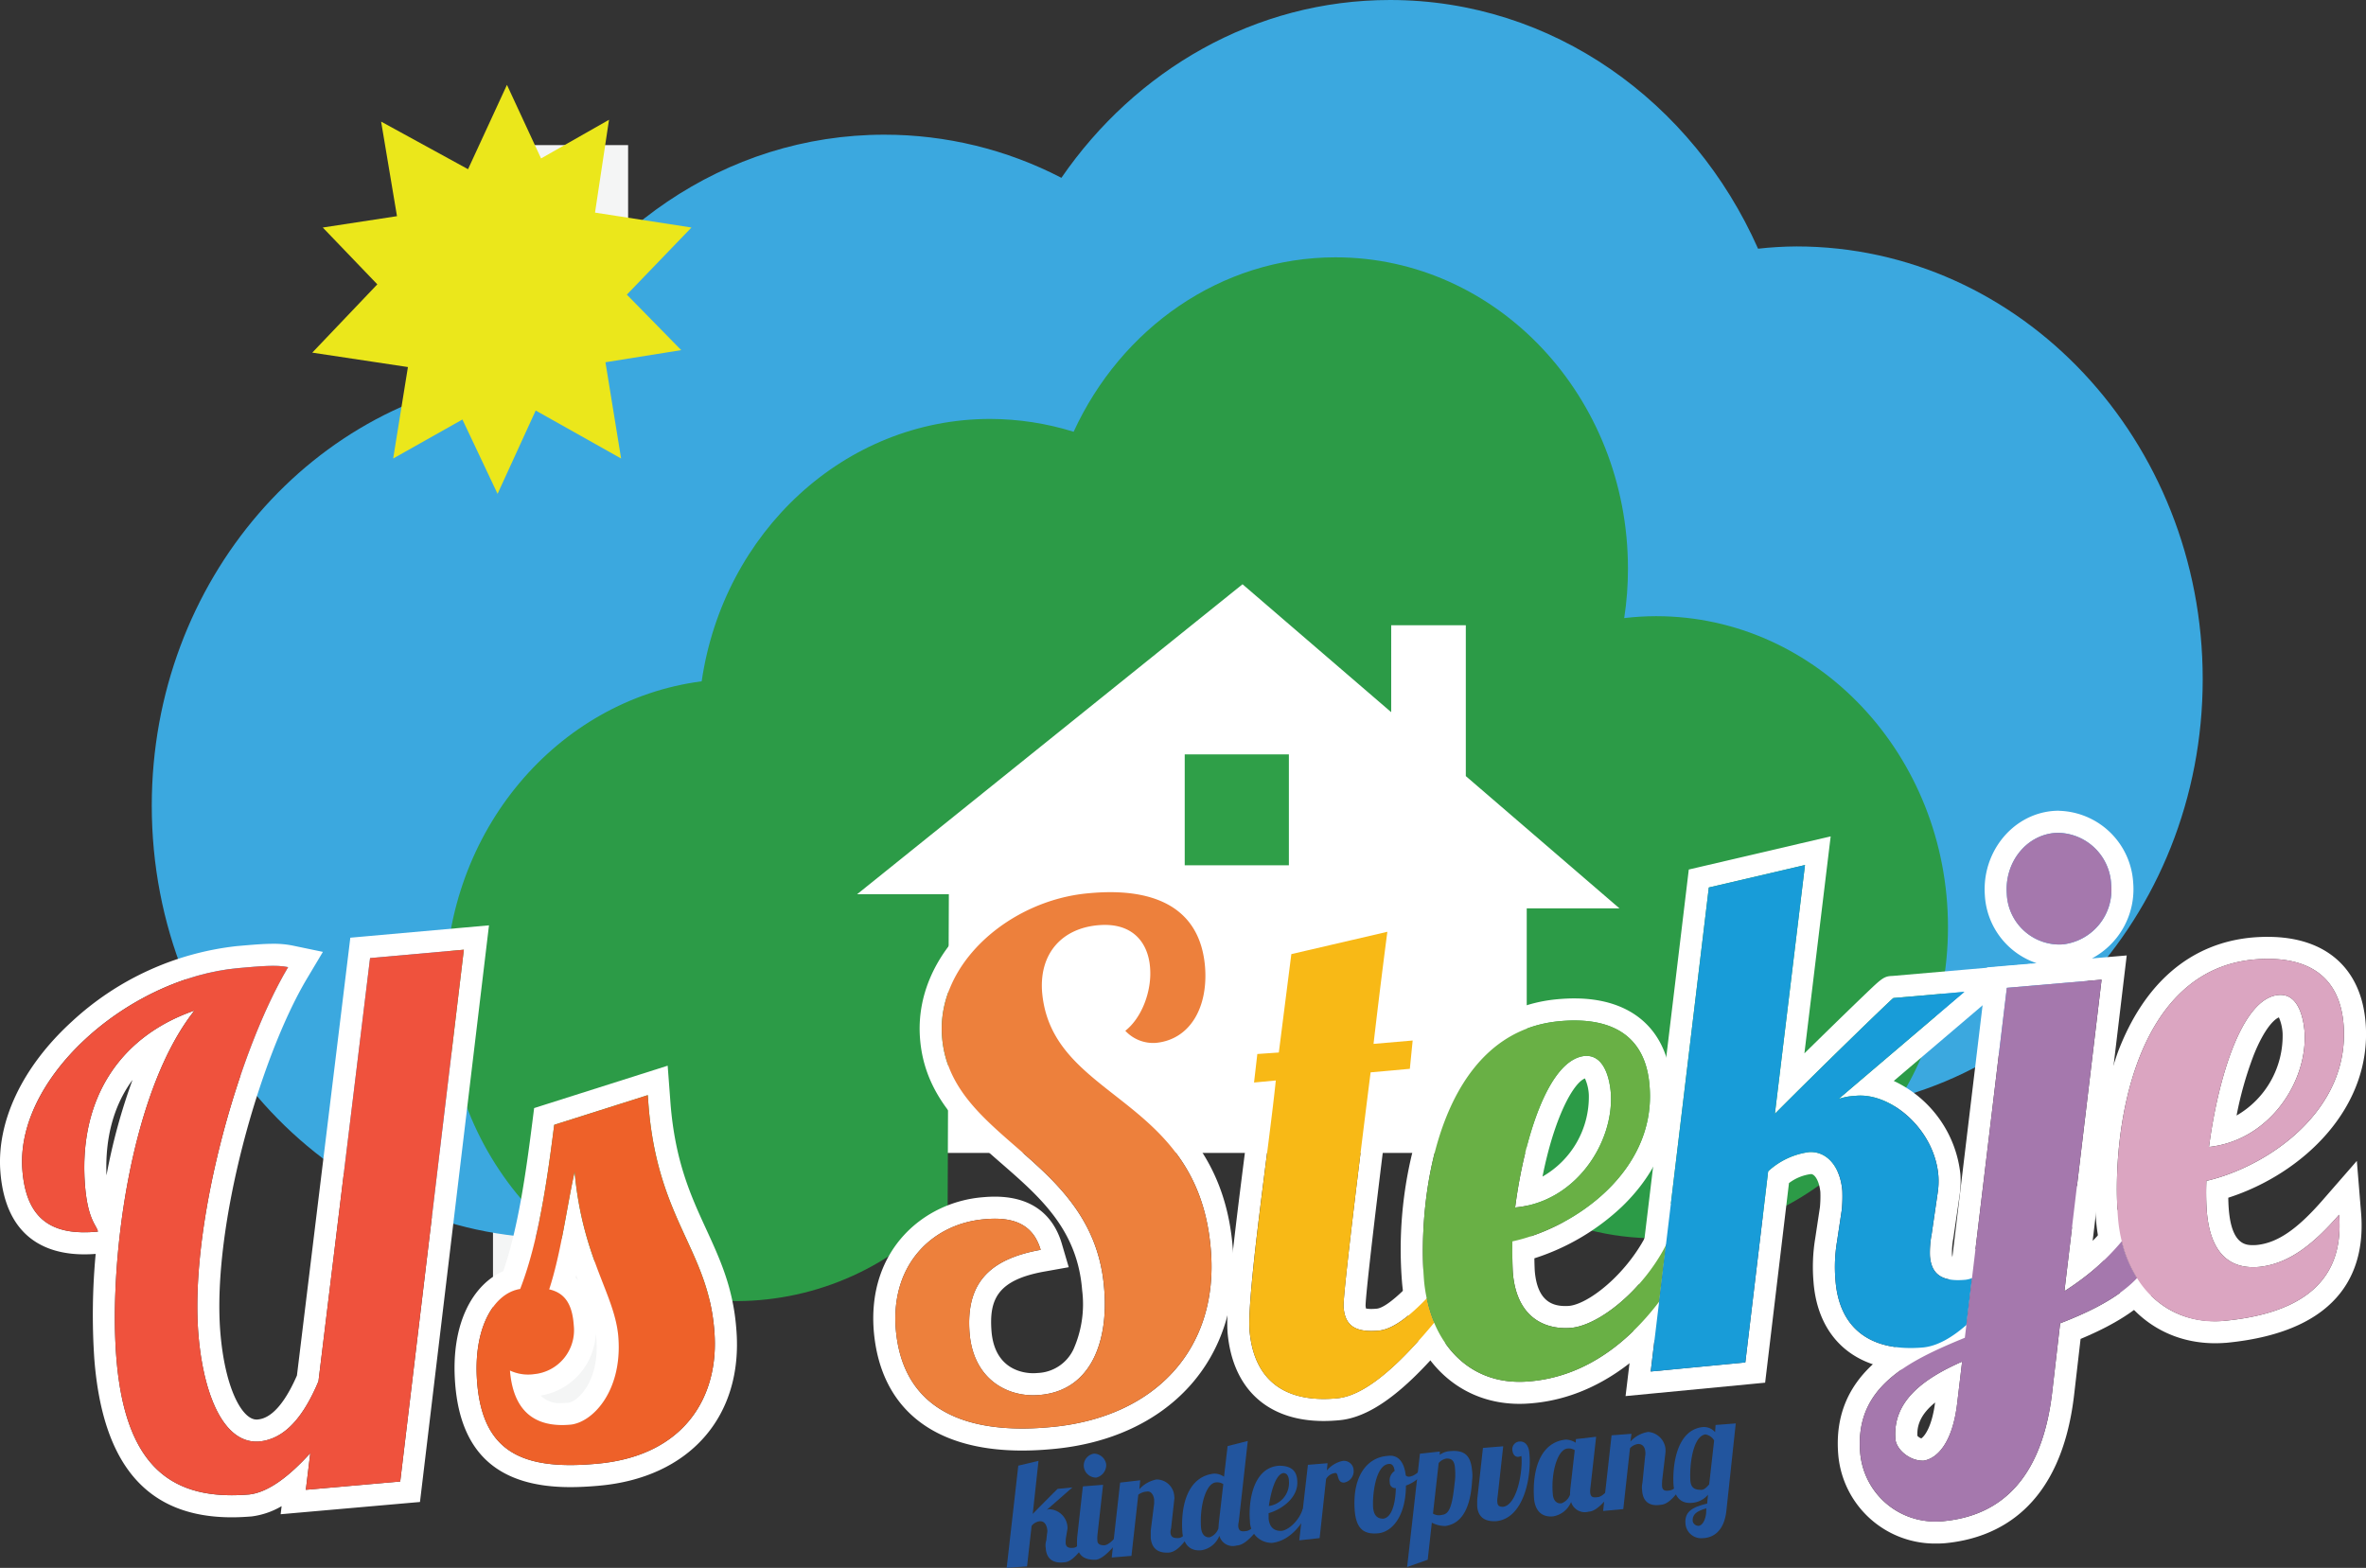
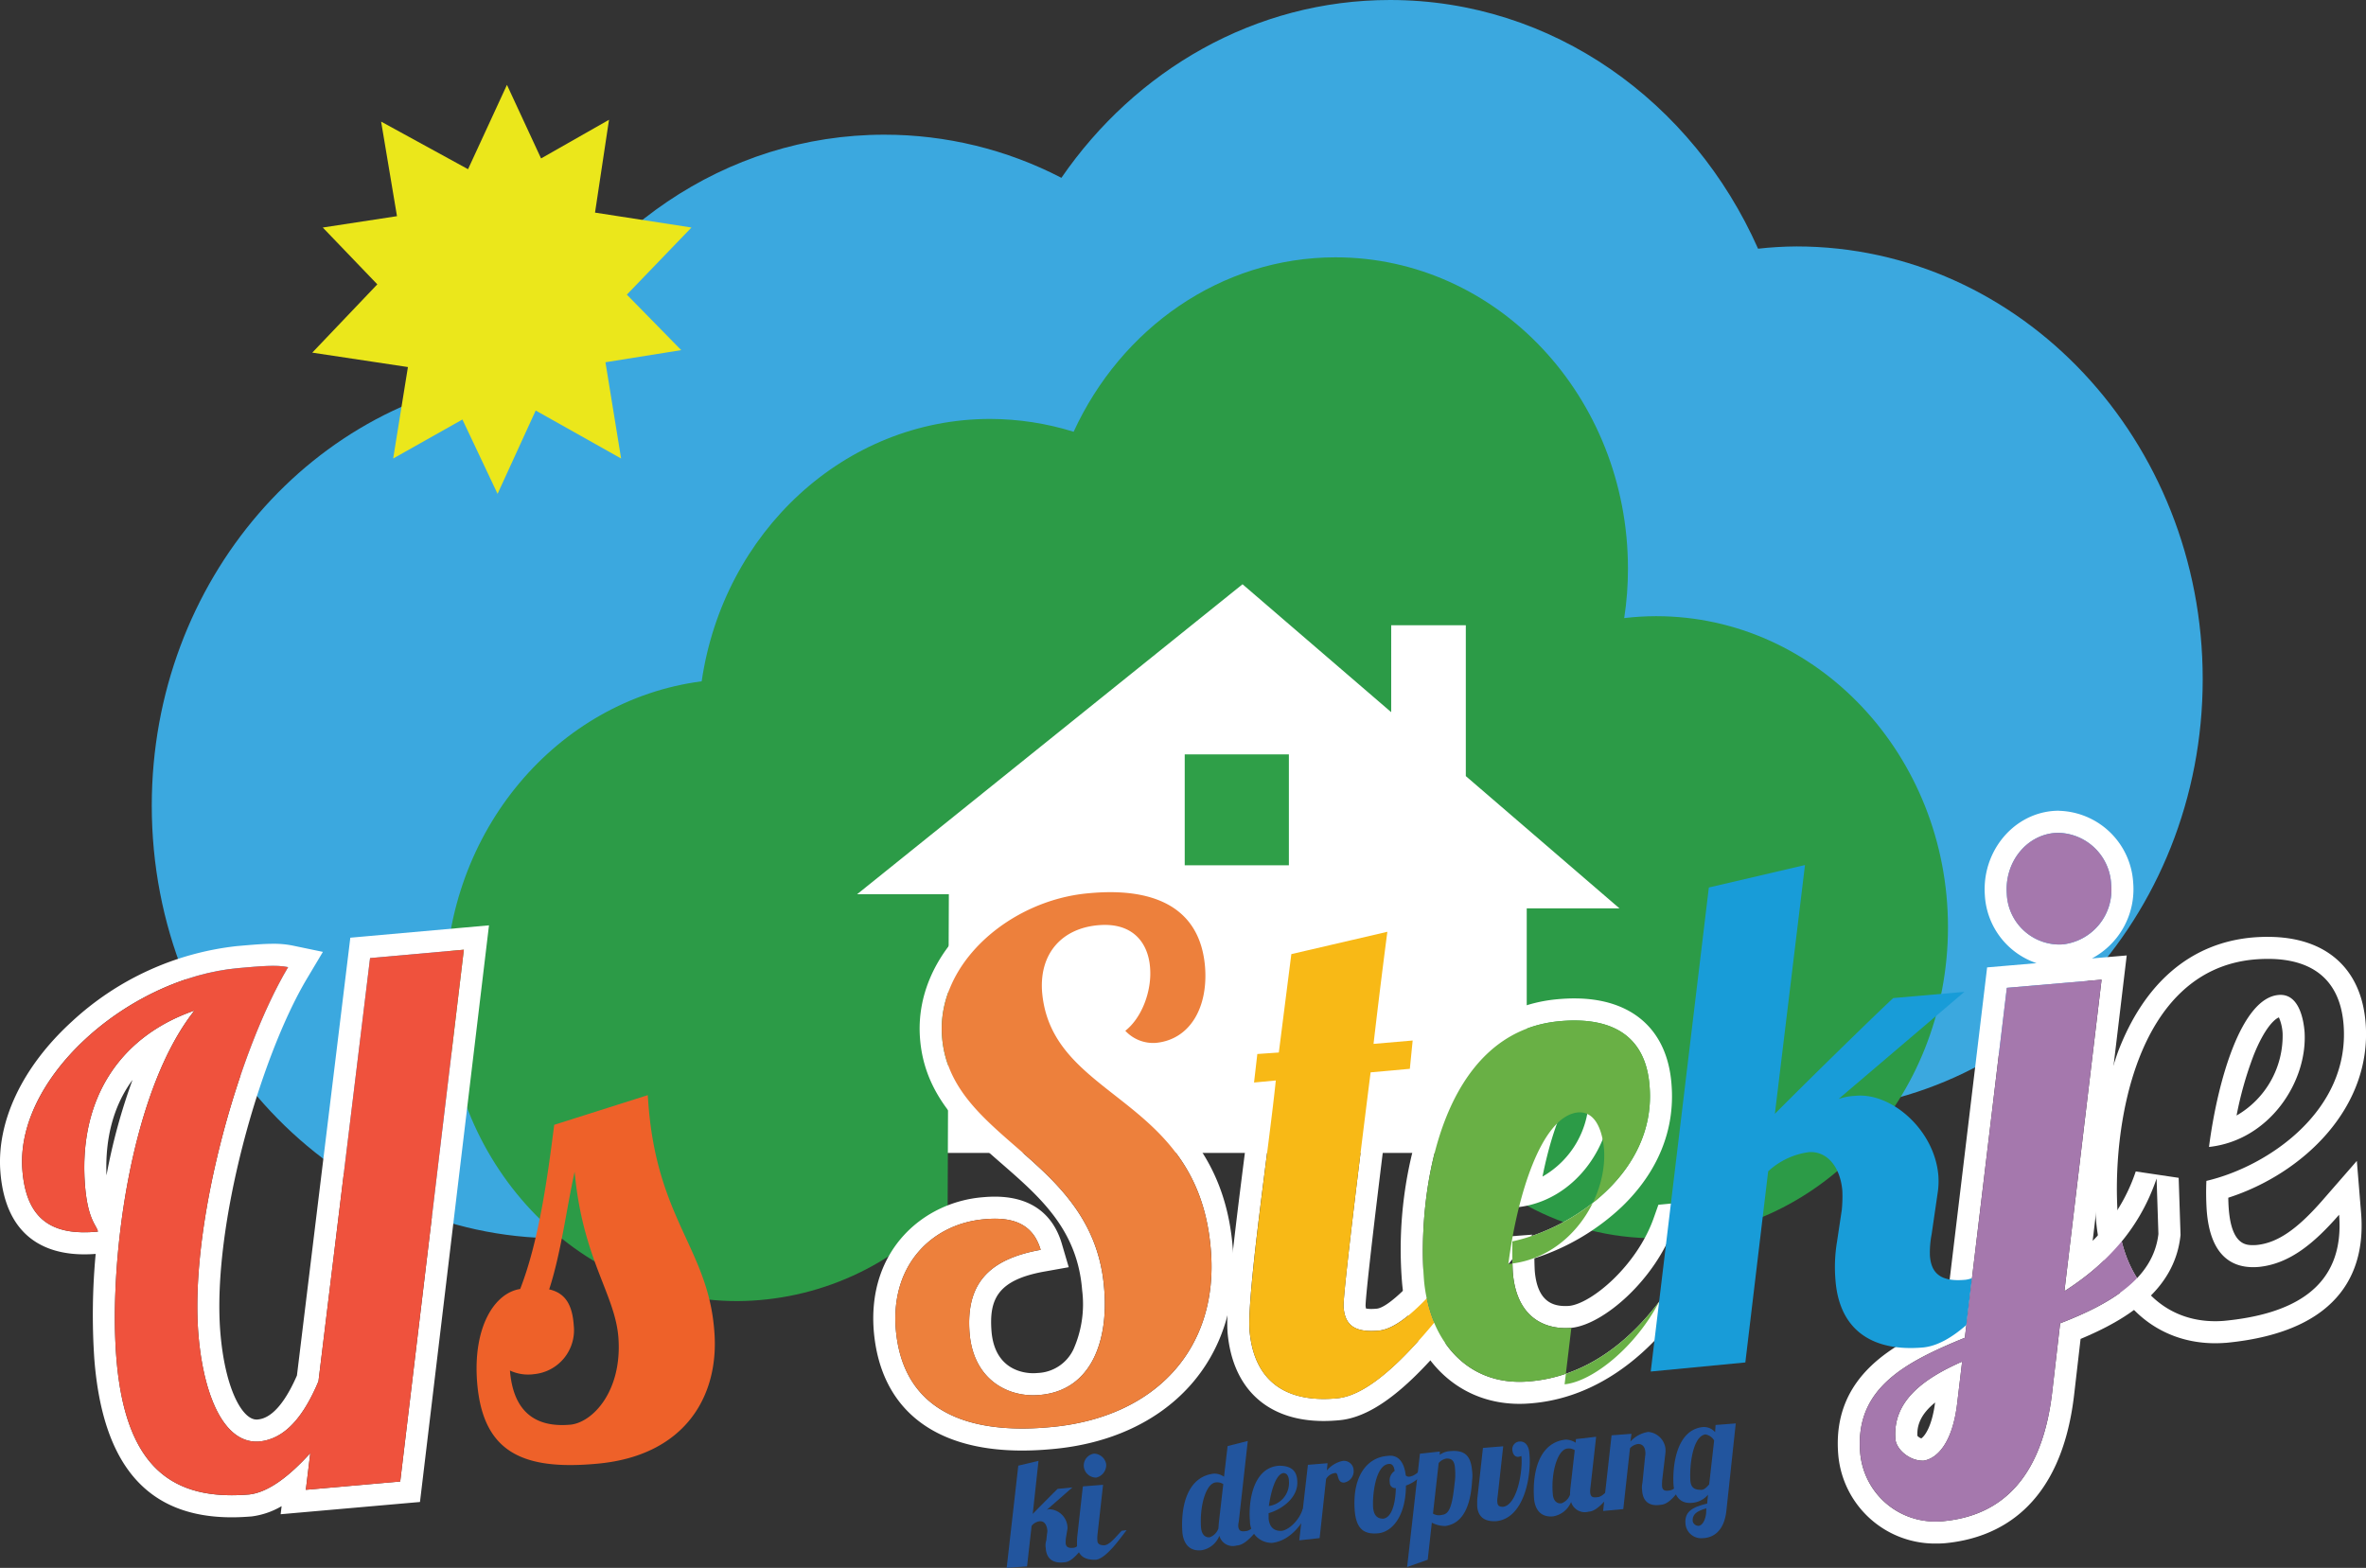
<svg xmlns="http://www.w3.org/2000/svg" id="logo_usstekje" width="344.723" height="228.464" viewBox="0 0 344.723 228.464">
  <rect x="0" y="0" width="344.723" height="228.464" fill="#333333" stroke="none" />
  <defs>
    <clipPath id="clip-path">
      <path id="Path_1" data-name="Path 1" d="M205.768,0C186.1,0,168.689,10.218,157.891,25.91a55.974,55.974,0,0,0-25.8-6.284c-23.263,0-43.332,14.313-53.033,35.083-30.088,2.923-53.7,29.891-53.7,62.684,0,34.786,26.49,63.04,59.176,63.04,19.29,0,36.4-9.818,47.211-25l-12.875-22.1L135.443,99.9,174.76,73.8l36.109,2.592,22.8,28.085L248.386,149.5l-17.55.856a56.155,56.155,0,0,0,34.158,11.581c32.683,0,59.184-28.227,59.184-62.972,0-34.778-26.5-63.055-59.184-63.055a52.612,52.612,0,0,0-5.6.33C249.885,14.794,229.479,0,205.768,0Z" transform="translate(-25.357)" fill="none" />
    </clipPath>
    <linearGradient id="linear-gradient" x1="-0.074" y1="1.266" x2="-0.071" y2="1.266" gradientUnits="objectBoundingBox">
      <stop offset="0" stop-color="#d4edf3" />
      <stop offset="1" stop-color="#3ba8df" />
    </linearGradient>
    <clipPath id="clip-path-2">
      <path id="Path_2" data-name="Path 2" d="M165.949,68.416a41.253,41.253,0,0,0-12.144-1.867c-21.236,0-38.887,16.535-42.046,38.231-21.034,2.736-37.346,21.824-37.346,44.953,0,25.038,19.036,45.36,42.562,45.36a41.224,41.224,0,0,0,30.622-13.9l.174-45.382H134.4l56.161-45.173,21.659,18.638V96.615h10.872v21.977l22.386,19.274h-13.51v43.3a39.158,39.158,0,0,0,18.857,4.775c23.487,0,42.517-20.309,42.517-45.351,0-24.979-19.03-45.3-42.517-45.3a40.381,40.381,0,0,0-4.656.278,46.643,46.643,0,0,0,.547-7.208C246.715,63.3,227.656,43,204.11,43c-16.744,0-31.249,10.367-38.16,25.42" transform="translate(-74.413 -42.996)" fill="none" />
    </clipPath>
    <linearGradient id="linear-gradient-2" x1="-0.296" y1="1.256" x2="-0.292" y2="1.256" gradientUnits="objectBoundingBox">
      <stop offset="0" stop-color="#55b247" />
      <stop offset="1" stop-color="#2c9b47" />
    </linearGradient>
    <clipPath id="clip-path-3">
      <path id="Path_3" data-name="Path 3" d="M74.872,26.47,62.208,19.536l2.311,13.778L53.706,34.969l7.947,8.28L52.176,53.2,66.113,55.3,63.964,68.627l10.089-5.684,5.122,10.834,5.554-12.144,12.445,6.994L94.893,54.6l11.04-1.766-7.923-8.087,9.415-9.779L93.373,32.795l2.038-13.526-9.9,5.633-4.97-10.72Z" transform="translate(-52.176 -14.181)" fill="none" />
    </clipPath>
    <radialGradient id="radial-gradient" cx="0.5" cy="0.5" r="0.467" gradientTransform="matrix(1.079, 0, 0, -1.064, 0.065, 7.486)" gradientUnits="objectBoundingBox">
      <stop offset="0" stop-color="#f6b119" />
      <stop offset="1" stop-color="#ebe71b" />
    </radialGradient>
    <clipPath id="clip-path-4">
      <rect id="Rectangle_6" data-name="Rectangle 6" width="344.723" height="228.464" fill="none" />
    </clipPath>
  </defs>
  <rect id="Rectangle_26" data-name="Rectangle 26" width="129" height="93" transform="translate(108 75)" fill="#fff" />
  <g id="Group_9" data-name="Group 9">
-     <rect id="Rectangle_1" data-name="Rectangle 1" width="19.687" height="186.89" transform="translate(71.828 21.145)" fill="#f4f5f5" />
    <rect id="Rectangle_2" data-name="Rectangle 2" width="15.175" height="16.16" transform="translate(172.613 109.926)" fill="#2f9f48" />
    <g id="Group_2" data-name="Group 2" transform="translate(22.111)">
      <g id="Group_1" data-name="Group 1" clip-path="url(#clip-path)">
        <rect id="Rectangle_3" data-name="Rectangle 3" width="298.821" height="180.433" transform="translate(0)" fill="url(#linear-gradient)" />
      </g>
    </g>
    <g id="Group_4" data-name="Group 4" transform="translate(64.888 37.493)">
      <g id="Group_3" data-name="Group 3" clip-path="url(#clip-path-2)">
        <rect id="Rectangle_4" data-name="Rectangle 4" width="218.929" height="152.097" transform="translate(0 0)" fill="url(#linear-gradient-2)" />
      </g>
    </g>
    <g id="Group_6" data-name="Group 6" transform="translate(45.497 12.366)">
      <g id="Group_5" data-name="Group 5" clip-path="url(#clip-path-3)">
        <rect id="Rectangle_5" data-name="Rectangle 5" width="55.248" height="59.596" transform="translate(0 0)" fill="url(#radial-gradient)" />
      </g>
    </g>
    <g id="Group_8" data-name="Group 8">
      <g id="Group_7" data-name="Group 7" clip-path="url(#clip-path-4)">
        <path id="Path_4" data-name="Path 4" d="M67.583,158.183l-9.272,77.489-13.752,1.21.65-5.344c-2.947,3.246-6.032,5.7-8.9,6.024q-1.307.11-2.539.111c-9.548,0-15.657-5.114-16.824-20.134-1.093-13.918,2.006-38.671,11.384-50.491-10.8,3.729-16.928,12.808-15.948,25.457.412,5.125,1.72,5.838,1.885,6.751q-1.042.1-1.993.1c-5.38,0-8.507-2.546-9.014-9.067-1.051-13.535,15.535-28.028,31.527-29.434,2.012-.175,3.636-.324,4.994-.324a10.812,10.812,0,0,1,2.2.19c-7.24,12.142-14.33,37.216-13.091,53.3.668,8.552,3.471,15.837,8.478,15.837.122,0,.245,0,.371-.013,3.846-.353,6.537-3.73,8.662-8.775l7.52-61.669Zm3.662-3.553-3.948.352L53.631,156.2l-2.59.231-.314,2.581-7.464,61.214c-2.632,6.028-4.956,6.338-5.78,6.415-.039,0-.078,0-.118,0-2.069,0-4.622-4.513-5.275-12.874-1.179-15.3,5.705-39.761,12.647-51.4l2.309-3.872-4.414-.919a13.756,13.756,0,0,0-2.852-.258c-1.418,0-3.043.141-4.924.306l-.349.03a42.136,42.136,0,0,0-24.042,11C3.28,175.213-.515,183.191.056,190.54c.773,9.944,7.07,12.031,12.218,12.031.532,0,1.09-.021,1.666-.064a95.6,95.6,0,0,0-.2,15.281c1.208,15.541,7.759,23.1,20.028,23.1.895,0,1.838-.041,2.806-.121l.044,0,.044-.005a11.477,11.477,0,0,0,4.371-1.5l-.144,1.179,3.95-.348,13.752-1.21,2.6-.228.31-2.591,9.272-77.489ZM15.514,191.063c-.222-5.535,1.084-10.237,3.793-13.909a86.336,86.336,0,0,0-3.793,13.909" transform="translate(0 -19.793)" fill="#fff" />
-         <path id="Path_5" data-name="Path 5" d="M104.1,182.376l.107,1.444c1.318,16.727,8.7,21.037,9.59,32.91.785,9.458-4.26,18.244-17.172,19.359-1.353.123-2.626.188-3.818.188-8.457,0-12.856-3.258-13.563-12.026-.638-8,2.471-13.042,6.271-13.633,2.7-6.955,3.967-16.094,4.957-23.918ZM86.675,223.1a6.78,6.78,0,0,1-2.651-.6c.449,5.548,3.222,7.945,7.6,7.945q.572,0,1.179-.054c3.281-.319,7.6-4.925,7.008-12.733-.488-6.3-5.215-11.4-6.375-24.128-1.153,5.206-1.979,11.866-3.708,17.142,2.386.541,3.381,2.3,3.586,5.3a6.429,6.429,0,0,1-5.8,7.054,5.126,5.126,0,0,1-.847.069M107,178.083l-3.874,1.23L89.5,183.638l-1.958.622-.258,2.038c-.962,7.589-2.082,15.475-4.24,21.724-4.164,1.807-7.739,7.288-7,16.486.813,10.083,6.3,14.984,16.766,14.984,1.259,0,2.641-.068,4.108-.2,13.251-1.144,21.14-10.1,20.084-22.825-.449-5.995-2.364-10.158-4.391-14.565-2.226-4.84-4.528-9.845-5.2-18.331l-.106-1.431ZM93.572,209c.034-.128.067-.256.1-.385q.133.357.266.7c-.119-.11-.241-.216-.366-.317m-5.083,17.157a9.591,9.591,0,0,0,8.034-9.03c.038.262.069.524.089.786.47,6.2-2.754,9.153-4.116,9.286-.283.025-.584.039-.868.039a3.844,3.844,0,0,1-3.139-1.081" transform="translate(-9.72 -22.795)" fill="#fff" />
        <path id="Path_6" data-name="Path 6" d="M180.447,148.615c5.479,0,13.058,1.573,13.809,10.925.44,5.83-2.15,10.537-7.141,11.033-.13.008-.26.011-.389.011a5.513,5.513,0,0,1-4.091-1.772c2.436-1.918,3.867-5.83,3.611-9.138-.225-3.345-2.148-6.289-6.59-6.289-.3,0-.6.013-.923.04-5.287.439-8.613,4.07-8.231,9.65,1.291,16.008,22.873,14.991,24.6,37.77,1.143,14.3-8.105,24.392-23.475,25.729-1.214.111-2.582.194-4.027.194-7.635,0-17.454-2.291-18.418-14.628-.69-9.536,5.6-15.257,12.95-15.868q.786-.073,1.5-.074c3.457,0,5.72,1.315,6.668,4.534-7.744,1.382-10.9,5.089-10.36,12.116.52,6.416,5.031,9.076,9.264,9.076.323,0,.643-.016.959-.045,7.57-.636,10.029-7.979,9.391-15.5-1.492-19.2-22.468-21.527-23.624-36.709-.83-10.655,9.916-19.877,21.307-20.891.905-.085,2-.161,3.2-.161m0-3.213c-1.114,0-2.26.058-3.506.175a29.3,29.3,0,0,0-17.135,7.688c-5.03,4.726-7.543,10.64-7.074,16.653.644,8.458,6.319,13.4,11.807,18.172,5.724,4.982,11.13,9.687,11.817,18.537a16.221,16.221,0,0,1-1.267,8.6,6.027,6.027,0,0,1-5.189,3.445c-.253.024-.473.034-.691.034-1.305,0-5.6-.441-6.061-6.121-.348-4.566.8-7.458,7.722-8.694l3.531-.63-1.013-3.441c-.919-3.121-3.356-6.84-9.751-6.84-.57,0-1.176.029-1.8.087-8.506.707-16.7,7.565-15.856,19.3.887,11.361,8.565,17.609,21.622,17.609,1.372,0,2.825-.07,4.321-.208,17.052-1.482,27.662-13.212,26.384-29.185-1.046-13.8-8.906-19.96-15.221-24.907-4.975-3.9-8.9-6.976-9.379-12.865-.251-3.673,1.628-5.884,5.294-6.189.229-.019.449-.029.657-.029,1.472,0,3.188.374,3.384,3.291.182,2.361-.892,5.215-2.394,6.4l-2.819,2.22,2.517,2.558a8.686,8.686,0,0,0,6.382,2.732q.286,0,.576-.017l.065,0,.065-.006c6.5-.644,10.621-6.595,10.028-14.471-.71-8.839-6.911-13.9-17.014-13.9" transform="translate(-18.677 -18.611)" fill="#fff" />
        <path id="Path_7" data-name="Path 7" d="M228.379,155.085s-.939,7.049-2.013,16.334l5.7-.492-.41,4.126-5.718.515c-4.119,32.708-3.953,33.763-3.934,34.236.181,2.106,1.091,3.456,4.04,3.456q.493,0,1.063-.051c3.8-.348,8.389-6.346,11.909-9.984l3.289-.244c-4.034,4.947-13.8,19.465-21.279,20.088q-.991.093-1.92.093c-6.223,0-10.226-3.15-10.806-10.011-.362-5.5,2.926-27.445,3.824-36.405l-3.172.3.48-4.157,3.132-.218,1.822-14.336Zm3.8-4.182-4.527,1.053-13.991,3.253-2.178.507-.282,2.218-1.49,11.719-.5.035-2.663.186-.306,2.651-.48,4.157-.455,3.944,3.187-.3c-.276,2.306-.614,4.976-.964,7.737-1.58,12.452-2.68,21.555-2.433,25.3l0,.03,0,.031c.7,8.232,5.8,12.954,14.008,12.954.713,0,1.46-.037,2.218-.107,7.082-.589,14.355-9.377,21.194-18.327.893-1.168,1.665-2.178,2.278-2.93l4.72-5.788-7.449.553-3.289.244-1.221.091-.851.88c-.734.759-1.483,1.584-2.277,2.457-2.174,2.392-5.813,6.4-7.615,6.562-.276.024-.536.037-.77.037a3.617,3.617,0,0,1-.773-.066,3.32,3.32,0,0,1-.059-.384c-.008-.563.263-4.521,3.593-31.061l3.14-.283,2.647-.239.262-2.644.41-4.126.382-3.851-3.856.332-1.773.153c.856-7.176,1.539-12.309,1.547-12.369Z" transform="translate(-26.248 -19.316)" fill="#fff" />
        <path id="Path_8" data-name="Path 8" d="M259.359,170.057c6.584,0,10.481,3.128,10.944,9.6.991,12.375-10.974,20.638-19.991,22.588-.017,1.735-.012,3.194.063,4.542.51,6.19,4.194,8.092,7.7,8.092.279,0,.557-.012.832-.035,4.687-.468,12.232-7.02,15.03-14.929l4.3-.407c-4.634,11.023-13.049,22.063-25.346,23.124-.527.05-1.043.075-1.545.075-8.268,0-13.262-6.652-13.917-14.882-.991-12.981,2.454-36.154,19.822-37.671q1.095-.1,2.108-.1m-8.648,27.25c8.822-.775,14.386-9.443,13.946-16.61-.16-2.1-.918-5.479-3.565-5.479-.074,0-.151,0-.228.008-5.409.536-8.9,12.373-10.153,22.081m8.649-30.464c-.766,0-1.573.037-2.4.112-8.909.779-15.658,6.516-19.511,16.589a59.53,59.53,0,0,0-3.228,24.528c.85,10.681,7.729,17.85,17.121,17.85.606,0,1.229-.031,1.85-.09,11.5-.991,21.72-10.133,28-25.077l2.081-4.951-5.347.508-4.3.406-2.042.194-.684,1.934c-2.455,6.942-9.034,12.45-12.3,12.8-.181.015-.361.023-.537.023-1.741,0-4.1-.531-4.49-5.1-.032-.595-.049-1.219-.058-1.855a33.323,33.323,0,0,0,12.77-7.538c5.245-5.063,7.739-11.21,7.214-17.773-.572-7.97-5.729-12.558-14.147-12.558M254.7,192.8c1.7-8.556,4.451-13.613,6.183-14.3a6.558,6.558,0,0,1,.569,2.418A13.375,13.375,0,0,1,254.7,192.8" transform="translate(-29.959 -21.356)" fill="#fff" />
-         <path id="Path_9" data-name="Path 9" d="M297.751,143.937l-4.387,36.251c6.653-6.7,17.145-16.871,17.27-16.871h0l10.339-.9L302.65,178.026a8.837,8.837,0,0,1,2.452-.457,7.072,7.072,0,0,1,.708-.036c5.029,0,10.862,5.262,11.376,11.684a11.19,11.19,0,0,1-.106,2.509l-.871,5.978a14.043,14.043,0,0,0-.255,3.191c.171,2.131,1.156,3.531,4.1,3.531.308,0,.636-.015.987-.046,3.814-.348,6.743-6.332,10.307-9.985l3.247-.243c-4.015,4.964-12.145,19.376-19.637,20.08-.628.056-1.239.084-1.83.084-6.3,0-10.44-3.175-10.94-9.927a22.433,22.433,0,0,1,.224-5.553l.7-4.666a20.131,20.131,0,0,0,.076-2.79c-.3-3.445-2.164-5.622-4.588-5.622-.09,0-.18,0-.27.01a10.853,10.853,0,0,0-5.949,2.8l-3.325,27.848-13.785,1.323,8.467-70.529Zm3.742-4.174-4.473,1.045-14.008,3.273-2.191.512-.268,2.234-8.467,70.53-.476,3.963,3.973-.381,13.785-1.324,2.577-.248.307-2.57,3.166-26.514a6.759,6.759,0,0,1,3.2-1.313c.635.011,1.231,1.159,1.373,2.633a17.032,17.032,0,0,1-.063,2.19l-.689,4.561a25.488,25.488,0,0,0-.249,6.293c.6,8.056,5.884,12.88,14.143,12.88.682,0,1.393-.032,2.114-.1,7.359-.691,13.988-10.17,18.829-17.092,1.191-1.7,2.22-3.175,3.023-4.168l4.675-5.781-7.414.556-3.247.243-1.211.092-.848.869a46.108,46.108,0,0,0-3.5,4.221c-1.517,1.983-3.6,4.7-4.8,4.807-.245.022-.481.033-.695.033a3.238,3.238,0,0,1-.821-.081,2.618,2.618,0,0,1-.072-.441,10.972,10.972,0,0,1,.2-2.38l.013-.071.01-.072.865-5.932a14.391,14.391,0,0,0,.139-3.242,16.98,16.98,0,0,0-9.707-13.588l12.373-10.537,7.652-6.517-10.013.869-10.2.886c-1.222.023-1.591.376-3.9,2.585-1.11,1.063-2.647,2.551-4.391,4.248-.944.921-2.6,2.539-4.54,4.445l3.275-27.06Z" transform="translate(-34.766 -17.89)" fill="#fff" />
        <path id="Path_10" data-name="Path 10" d="M339.272,138.691a7.9,7.9,0,0,1,7.627,7.538,7.982,7.982,0,0,1-7.009,8.719c-.218.019-.435.028-.65.028a7.718,7.718,0,0,1-7.548-7.4c-.33-4.5,2.74-8.468,6.938-8.854.215-.02.43-.029.643-.029M345.5,160.1l-5.415,45.388c5.657-3.627,10.779-8.621,13.431-16.417l.265,8.087c-.766,6.566-7.04,10.194-14.317,13.012l-1.153,9.977C336.6,235,328.745,238.4,322.443,239q-.485.041-.969.04A10.934,10.934,0,0,1,310.327,229c-.767-9.345,6.481-13.136,15.25-16.725l6.119-50.993,13.8-1.184m-20.317,55.65c-5.767,2.529-10.171,5.862-9.711,11.308.1,1.385,1.928,3.13,4,3.13l.1,0c1.89-.3,4.21-2.425,4.907-8.427l.712-6.009m14.092-80.274c-.309,0-.621.014-.93.041-5.895.543-10.312,6.056-9.855,12.29a11.1,11.1,0,0,0,7.53,9.881l-4.6.394-2.6.223-.311,2.6-5.894,49.123c-7.153,3-16.432,7.719-15.488,19.24a14.155,14.155,0,0,0,14.35,12.992c.411,0,.827-.017,1.236-.051,7.536-.719,16.876-5.064,18.791-21.69l.933-8.076c6.612-2.763,13.614-7,14.536-14.908l.028-.238-.008-.24-.265-8.087-6.254-.93a25.718,25.718,0,0,1-6.277,10.109l4.493-37.664.468-3.92-3.934.337-1.137.1a11.424,11.424,0,0,0,6.017-11.016,11.141,11.141,0,0,0-10.83-10.5m-20.616,91.075c-.058-1.381.337-3.025,2.582-4.854-.467,3.582-1.536,4.907-2.012,5.232a1.47,1.47,0,0,1-.57-.378" transform="translate(-39.303 -17.341)" fill="#fff" />
        <path id="Path_11" data-name="Path 11" d="M375.233,159.763c6.612,0,10.531,3.158,11.027,9.606.956,12.482-10.994,20.645-19.989,22.743a39.464,39.464,0,0,0,.049,4.344c.487,6.271,3.385,8.229,6.768,8.229q.391,0,.79-.034c4.507-.436,8.1-3.451,11.727-7.606.889,10.907-7.228,14.55-16.78,15.463-.43.033-.854.05-1.268.05-8.429,0-13.52-6.766-14.17-15.077-1-12.862,2.408-36.028,19.821-37.628.7-.06,1.375-.091,2.024-.091m-8.583,27.406c8.8-.957,14.387-9.507,13.924-16.777-.166-2.042-.885-5.384-3.495-5.384-.1,0-.193,0-.293.014-5.383.445-8.863,12.33-10.136,22.147m8.583-30.619c-.738,0-1.512.034-2.3.1-8.941.821-15.691,6.576-19.538,16.645a59.181,59.181,0,0,0-3.209,24.432c.843,10.793,7.825,18.043,17.374,18.043.5,0,1.008-.02,1.516-.059l.029,0,.029,0c17.4-1.663,20.305-11.209,19.676-18.923l-.619-7.587-5,5.736c-3.734,4.28-6.61,6.23-9.615,6.52-.138.011-.314.019-.48.019-1.024,0-3.156,0-3.565-5.265-.038-.481-.062-1.038-.071-1.645,10.8-3.469,20.959-13.049,20.011-25.437-.614-7.992-5.8-12.574-14.231-12.574m-4.572,26.03a52.019,52.019,0,0,1,2.5-8.805c1.529-3.821,2.954-5.2,3.667-5.492a6.777,6.777,0,0,1,.542,2.342,13.411,13.411,0,0,1-6.707,11.955" transform="translate(-44.802 -20.038)" fill="#fff" />
        <path id="Path_12" data-name="Path 12" d="M46.87,221.593c-2.125,5.045-4.816,8.422-8.662,8.775-5.24.367-8.164-7.063-8.848-15.824-1.239-16.084,5.851-41.158,13.09-53.3-1.734-.361-3.962-.147-7.191.133-15.992,1.407-32.577,15.9-31.526,29.435.566,7.288,4.405,9.612,11.006,8.963-.166-.912-1.473-1.625-1.885-6.751C11.872,180.375,18,171.3,28.8,167.568c-9.377,11.819-12.477,36.572-11.384,50.49C18.684,234.369,25.781,239,36.78,238.082c2.869-.319,5.954-2.777,8.9-6.024l-.649,5.344,13.752-1.21L68.055,158.7l-13.666,1.219Z" transform="translate(-0.472 -20.314)" fill="#ef523d" />
        <path id="Path_13" data-name="Path 13" d="M104.674,184.45l-.107-1.444L90.94,187.33c-.991,7.825-2.253,16.964-4.957,23.919-3.8.591-6.91,5.63-6.271,13.633.807,10,6.421,12.834,17.381,11.837,12.913-1.115,17.957-9.9,17.171-19.359-.889-11.873-8.271-16.184-9.589-32.91m-11.4,46.574c-5.061.447-8.3-1.861-8.783-7.891a6.237,6.237,0,0,0,3.5.528,6.429,6.429,0,0,0,5.8-7.054c-.2-3.007-1.2-4.762-3.586-5.3,1.729-5.276,2.555-11.936,3.708-17.143,1.161,12.732,5.887,17.833,6.375,24.128.593,7.809-3.727,12.415-7.008,12.734" transform="translate(-10.192 -23.425)" fill="#ee6129" />
        <path id="Path_14" data-name="Path 14" d="M170.974,163.547c-.382-5.579,2.943-9.21,8.23-9.65,5.1-.431,7.272,2.681,7.513,6.249.257,3.307-1.176,7.22-3.612,9.138a5.535,5.535,0,0,0,4.481,1.761c4.99-.5,7.579-5.2,7.14-11.033-.916-11.4-11.975-11.241-17.013-10.764-11.391,1.014-22.137,10.236-21.306,20.891,1.155,15.182,22.132,17.507,23.624,36.709.637,7.523-1.822,14.866-9.392,15.5-4.482.428-9.664-2.127-10.222-9.03-.537-7.027,2.616-10.733,10.358-12.116-1.079-3.665-3.862-4.863-8.172-4.461-7.354.612-13.639,6.332-12.949,15.869,1.145,14.673,14.819,15.134,22.444,14.433,15.371-1.336,24.618-11.429,23.476-25.728-1.728-22.78-23.31-21.763-24.6-37.77" transform="translate(-19.149 -19.083)" fill="#ed803c" />
        <path id="Path_15" data-name="Path 15" d="M227.58,213.824c-3.8.343-4.9-1.065-5.1-3.4-.018-.473-.186-1.529,3.934-34.236l5.718-.516.41-4.125-5.7.491c1.075-9.284,2.014-16.333,2.014-16.333l-13.991,3.253-1.823,14.337-3.132.218-.48,4.156,3.171-.3c-.9,8.96-4.185,30.9-3.823,36.405.637,7.543,5.413,10.6,12.725,9.918,4.481-.373,9.776-5.726,14.172-11.025a19.2,19.2,0,0,1-1.082-3.542c-2.361,2.423-4.813,4.507-7.007,4.707" transform="translate(-26.719 -19.929)" fill="#f8b916" />
-         <path id="Path_16" data-name="Path 16" d="M259.375,215.319c-3.726.31-7.976-1.374-8.527-8.058-.075-1.348-.08-2.806-.063-4.543,9.017-1.948,20.982-10.212,19.991-22.588-.512-7.137-5.194-10.207-13.053-9.5-17.368,1.518-20.813,24.689-19.821,37.672a21.744,21.744,0,0,0,.4,2.715,19.176,19.176,0,0,0,1.082,3.542c2.316,5.521,7.148,9.2,13.981,8.549,7.835-.675,14.09-5.4,18.8-11.6l.988-8.23c-3.382,6.559-9.672,11.628-13.774,12.038m1.96-39.621c2.832-.2,3.628,3.317,3.793,5.471.439,7.166-5.124,15.836-13.947,16.61,1.251-9.709,4.745-21.545,10.154-22.081" transform="translate(-30.432 -21.828)" fill="#69b045" />
+         <path id="Path_16" data-name="Path 16" d="M259.375,215.319c-3.726.31-7.976-1.374-8.527-8.058-.075-1.348-.08-2.806-.063-4.543,9.017-1.948,20.982-10.212,19.991-22.588-.512-7.137-5.194-10.207-13.053-9.5-17.368,1.518-20.813,24.689-19.821,37.672a21.744,21.744,0,0,0,.4,2.715,19.176,19.176,0,0,0,1.082,3.542c2.316,5.521,7.148,9.2,13.981,8.549,7.835-.675,14.09-5.4,18.8-11.6c-3.382,6.559-9.672,11.628-13.774,12.038m1.96-39.621c2.832-.2,3.628,3.317,3.793,5.471.439,7.166-5.124,15.836-13.947,16.61,1.251-9.709,4.745-21.545,10.154-22.081" transform="translate(-30.432 -21.828)" fill="#69b045" />
        <path id="Path_17" data-name="Path 17" d="M321.578,204.992c-3.717.33-4.9-1.131-5.087-3.485a14.085,14.085,0,0,1,.255-3.191l.871-5.978a11.15,11.15,0,0,0,.106-2.51c-.538-6.726-6.911-12.179-12.083-11.647a8.839,8.839,0,0,0-2.453.456l18.324-15.605-10.339.9c0-.118-10.578,10.134-17.271,16.871l4.387-36.251-14.008,3.272-6.259,52.134-.988,8.23-1.22,10.166,13.784-1.323,3.326-27.848a10.857,10.857,0,0,1,5.948-2.8c2.555-.167,4.546,2.04,4.858,5.613a20.139,20.139,0,0,1-.076,2.79l-.7,4.666a22.433,22.433,0,0,0-.224,5.553c.547,7.384,5.445,10.491,12.771,9.843,2.088-.2,4.225-1.458,6.309-3.281l.818-6.823a4.175,4.175,0,0,1-1.044.253" transform="translate(-35.304 -18.502)" fill="#189cd8" />
        <path id="Path_18" data-name="Path 18" d="M340.554,209.1l5.415-45.388-13.8,1.183-5.074,42.293-.819,6.823-.226,1.877c-8.77,3.589-16.017,7.38-15.25,16.725a10.991,10.991,0,0,0,12.116,10c6.3-.6,14.156-4,15.866-18.855l1.153-9.977c4.462-1.727,8.538-3.763,11.208-6.589a17.92,17.92,0,0,1-2.228-5.362,35.265,35.265,0,0,1-8.359,7.269M324.94,225.375c-.7,6-3.017,8.125-4.907,8.427-2.108.056-3.992-1.722-4.092-3.128-.46-5.446,3.945-8.779,9.711-11.309Z" transform="translate(-39.775 -20.956)" fill="#a578ad" />
        <path id="Path_19" data-name="Path 19" d="M343.5,155.421a7.981,7.981,0,0,0,7.008-8.719,7.842,7.842,0,0,0-8.268-7.51c-4.2.386-7.267,4.356-6.938,8.854a7.682,7.682,0,0,0,8.2,7.375" transform="translate(-42.916 -17.813)" fill="#a578ad" />
-         <path id="Path_20" data-name="Path 20" d="M374.351,205.123c-3.713.31-7.034-1.441-7.559-8.2a39.648,39.648,0,0,1-.05-4.344c9-2.1,20.945-10.261,19.989-22.743-.544-7.082-5.218-10.195-13.051-9.515-17.412,1.6-20.816,24.766-19.821,37.628a21.635,21.635,0,0,0,.552,3.437,17.918,17.918,0,0,0,2.227,5.362A13.153,13.153,0,0,0,369.3,212.98c9.551-.913,17.669-4.556,16.779-15.463-3.626,4.155-7.219,7.17-11.726,7.606m2.907-39.629c2.851-.259,3.615,3.253,3.788,5.37.463,7.27-5.127,15.82-13.924,16.777,1.273-9.817,4.753-21.7,10.136-22.147" transform="translate(-45.274 -20.51)" fill="#dba5c1" />
        <path id="Path_21" data-name="Path 21" d="M177.783,247.985l-3.8,3.325a.756.756,0,0,1,.494-.142,2.756,2.756,0,0,1,2.573,2.455,1.589,1.589,0,0,1-.027.6l-.194,1.164a6.112,6.112,0,0,0-.035.7c.031.527.33.783,1.114.7.792-.013,1.357-1.363,2.172-2.112l.674-.013c-.828,1.057-2.558,4.173-4.128,4.232-1.558.2-2.629-.394-2.735-2.1a2.3,2.3,0,0,1,.084-1.079l.113-1.044a1.339,1.339,0,0,0,.028-.536c-.123-.834-.489-1.236-1.083-1.218a1.745,1.745,0,0,0-1.2.679l-.662,5.9-2.968.208,1.692-14.889,2.945-.7L172,251.847c1.4-1.434,3.637-3.686,3.637-3.648Z" transform="translate(-21.531 -31.247)" fill="#22559e" />
        <path id="Path_22" data-name="Path 22" d="M183.749,247.452l-.829,7.415a5.233,5.233,0,0,0,0,.695c0,.376.221.724,1.016.7.811-.041,1.8-1.4,2.535-2.114l.708-.09c-.862,1.1-2.927,4.105-4.462,4.314-1.6.051-2.6-.525-2.767-2.11,0-.342,0-.693.019-1.08l.837-7.5Zm-1.325-4.541a1.836,1.836,0,0,1,1.782,1.568,1.887,1.887,0,0,1-1.459,1.924,1.8,1.8,0,0,1-1.809-1.652,1.758,1.758,0,0,1,1.486-1.84" transform="translate(-23.033 -31.093)" fill="#22559e" />
-         <path id="Path_23" data-name="Path 23" d="M194.4,254.365a1.6,1.6,0,0,0-.078.7c.078.427.259.721,1.074.7s1.043-.722,1.82-1.509l.663-.133c-.827,1.106-2.148,3.589-3.769,3.752-1.516.1-2.507-.494-2.674-2.11V254.7l.5-3.98v-.587c-.1-.719-.5-1.247-1.049-1.147a2.233,2.233,0,0,0-1.265.465l-.994,8.908-2.876.235,1.224-10.914,2.928-.337-.126,1.3a4.569,4.569,0,0,1,2.488-1.419,2.584,2.584,0,0,1,2.6,2.468,1.192,1.192,0,0,1,0,.455Z" transform="translate(-23.776 -31.642)" fill="#22559e" />
        <path id="Path_24" data-name="Path 24" d="M207.082,240.791l-1.311,11.74a3.469,3.469,0,0,0-.083.694c.079.583.3.841,1.127.691.819-.017,1.735-1.358,2.472-2.12l.668-.016c-.827,1.059-2.826,4.208-4.462,4.238a2.028,2.028,0,0,1-2.55-1.408,3.4,3.4,0,0,1-2.57,2.1c-1.984.218-2.646-1.193-2.81-2.463-.3-3.744.617-8.276,4.622-8.7a2.509,2.509,0,0,1,1.435.458l.521-4.47Zm-6.813,12.6c.1,1.215.772,1.509,1.29,1.426a2.125,2.125,0,0,0,1.243-1.27c0-.164.039-.371.048-.7l.661-5.762a1.532,1.532,0,0,0-1.017-.256c-1.538.042-2.45,3.561-2.224,6.566" transform="translate(-25.281 -30.821)" fill="#22559e" />
        <path id="Path_25" data-name="Path 25" d="M213.373,254.425c.991-.03,2.621-1.436,3.146-3.162l.955-.024c-.955,2.237-2.778,4.6-5.366,4.933a3.171,3.171,0,0,1-3.267-3.162c-.25-2.793.418-7.719,4.132-8.072,1.664-.04,2.655.563,2.753,2.092.273,2.524-2.282,4.285-4.162,4.812v.837c.159,1.416,1,1.76,1.809,1.747M213.7,246c-1.128.2-1.816,2.762-2.1,4.8a3.386,3.386,0,0,0,2.924-3.588c0-.512-.167-1.221-.827-1.212" transform="translate(-26.726 -31.352)" fill="#22559e" />
        <path id="Path_26" data-name="Path 26" d="M221.209,244.46l-.1,1.064a4.11,4.11,0,0,1,2.275-1.391,1.416,1.416,0,0,1,1.626,1.354,1.681,1.681,0,0,1-1.4,1.8c-1.107.017-.71-1.4-1.264-1.4a1.765,1.765,0,0,0-1.352.876l-.939,8.613-2.968.322,1.26-11Z" transform="translate(-27.787 -31.249)" fill="#22559e" />
        <path id="Path_27" data-name="Path 27" d="M233.784,246.127a.657.657,0,0,0,.6.171c.916-.163,1.307-.879,2.039-1.238l.122.368a5.275,5.275,0,0,1-2.734,2.178c-.022,4.464-2,6.722-4,6.952-2.177.218-3.208-.694-3.455-3.183-.427-5.295,1.921-7.857,4.7-8.083,1.9-.318,2.569,1.357,2.725,2.835m-1.44,1.847a.78.78,0,0,1-.88-.808,1.645,1.645,0,0,1,.7-1.683c-.079-.709-.356-1.111-.9-1.022-1.938.246-2.358,4.721-2.229,6.4.126,1.247.743,1.583,1.5,1.565,1.265-.2,1.761-2.346,1.805-4.456" transform="translate(-28.967 -31.136)" fill="#22559e" />
        <path id="Path_28" data-name="Path 28" d="M239.876,242.544l-.013.48a2.769,2.769,0,0,1,1.334-.521c2.145-.235,3.158.469,3.369,2.773a5.435,5.435,0,0,1,.014,1.446c-.248,4.651-1.859,6.378-3.882,6.672a4.131,4.131,0,0,1-1.989-.482l-.6,5.4-3,1.06,1.867-16.51Zm2.144,4.691a9.069,9.069,0,0,0,.062-2.261c-.075-1.205-.582-1.42-1.228-1.407a1.884,1.884,0,0,0-1.149.658l-.828,7.367a1.68,1.68,0,0,0,1.329.181c.991-.113,1.459-1.084,1.815-4.537" transform="translate(-30.093 -31.035)" fill="#22559e" />
        <path id="Path_29" data-name="Path 29" d="M254.426,242.651c.317,3.395-.819,9.475-4.859,9.84-1.586.072-2.577-.514-2.744-2.108-.009-.351-.009-.7,0-1.072l.833-7.492,2.952-.239-.82,7.4a2.77,2.77,0,0,0-.035.729c.035.461.207.7.828.686,1.978-.2,2.9-4.97,2.683-7.388-.085.008-.275.084-.362.1-.63.105-.957-.459-.97-1.151a1.124,1.124,0,0,1,1.032-1.071c.911-.069,1.4.7,1.457,1.765" transform="translate(-31.593 -30.833)" fill="#22559e" />
        <path id="Path_30" data-name="Path 30" d="M265.357,240.089l-.828,7.412a3.333,3.333,0,0,0-.039.687c.049.537.233.837,1.057.7.822-.008,1.79-1.373,2.492-2.115l.707-.012c-.862,1.055-2.873,4.2-4.463,4.238a2.084,2.084,0,0,1-2.573-1.407,3.449,3.449,0,0,1-2.613,2.095c-1.973.192-2.64-1.215-2.774-2.464-.3-3.76.611-8.3,4.6-8.719a2.755,2.755,0,0,1,1.457.453l.032-.528Zm-6.32,8.276c.07,1.231.77,1.509,1.29,1.415a2.086,2.086,0,0,0,1.226-1.24c0-.184.017-.378.03-.712l.657-5.775a1.481,1.481,0,0,0-1-.249c-1.515.051-2.467,3.57-2.2,6.56" transform="translate(-32.803 -30.731)" fill="#22559e" />
        <path id="Path_31" data-name="Path 31" d="M276.452,246.427c-.009.247-.021.569-.009.691.009.566.306.839,1.071.693.8-.077,1.066-.781,1.8-1.5l.715-.013c-.868,1.059-2.22,3.518-3.758,3.6-1.625.265-2.62-.424-2.731-2.1a3.048,3.048,0,0,1,.05-1.119l.391-3.882a1.777,1.777,0,0,0,.023-.616c-.044-.779-.493-1.147-1.022-1.14a1.857,1.857,0,0,0-1.212.623l-.973,8.859-2.939.277,1.23-11.024,2.9-.218-.158,1.131a4.427,4.427,0,0,1,2.6-1.407,2.765,2.765,0,0,1,2.516,2.462c0,.177.013.349,0,.516Z" transform="translate(-34.285 -30.628)" fill="#22559e" />
        <path id="Path_32" data-name="Path 32" d="M279.624,246.916c-.2-2.9.426-8.168,4.309-8.528a2.129,2.129,0,0,1,1.74.746l.074-1.046,2.939-.228-1.371,12.77c-.36,3.111-2.078,3.9-3.413,3.949a2.3,2.3,0,0,1-2.542-2.108c-.168-1.918,1.283-2.456,3.158-2.93l.124-1.286a3.364,3.364,0,0,1-2.247,1.173c-1.968.216-2.633-1.19-2.77-2.513m3.665,5.869c.44-.059.916-.617,1.078-1.805l.031-.746c-1.2.368-2.057.746-1.986,1.875a.868.868,0,0,0,.877.676m-1.208-6.472c.127,1.014.714,1.24,1.631,1.223.352-.009.734-.351,1.1-.8l.723-6.387a1.825,1.825,0,0,0-1.282-.887c-1.942.317-2.339,4.929-2.172,6.851" transform="translate(-35.788 -30.446)" fill="#22559e" />
      </g>
    </g>
  </g>
</svg>